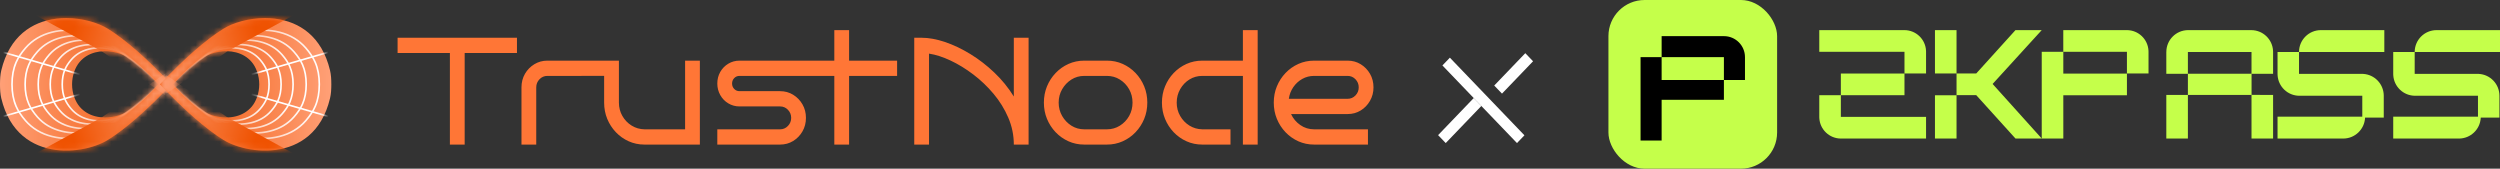
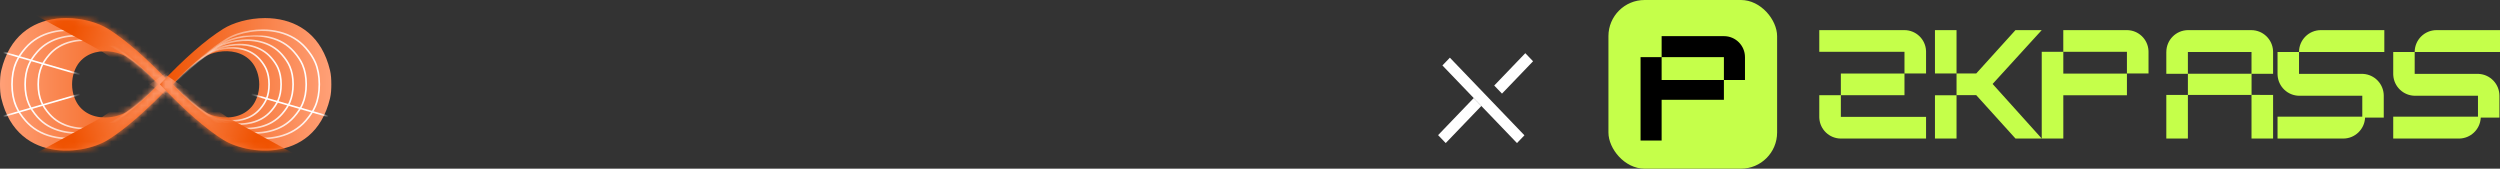
<svg xmlns="http://www.w3.org/2000/svg" xmlns:xlink="http://www.w3.org/1999/xlink" width="415px" height="28px" viewBox="0 0 415 28" version="1.1">
  <rect x="0" y="0" width="415" height="28" fill="#333333" stroke="none" />
  <title>TrustNode&amp;zkpass</title>
  <defs>
    <linearGradient x1="100%" y1="50%" x2="0%" y2="50%" id="linearGradient-1">
      <stop stop-color="#EF5201" offset="0%" />
      <stop stop-color="#FFA077" offset="100%" />
    </linearGradient>
    <path d="M7.761,0.404 C5.863,0.904 4.059,1.902 2.638,3.602 L2.638,3.602 C1.928,4.451 1.314,5.476 0.832,6.7 L0.832,6.7 C0.591,7.312 0.383,7.975 0.212,8.69 L0.212,8.69 C0.042,9.406 0,10.175 0,11 L0,11 C0,11.825 0.042,12.594 0.212,13.31 L0.212,13.31 C0.383,14.025 0.591,14.687 0.832,15.3 L0.832,15.3 C1.314,16.525 1.928,17.549 2.638,18.399 L2.638,18.399 C4.059,20.097 5.863,21.096 7.761,21.596 L7.761,21.596 C11.556,22.594 15.726,21.596 17.946,20.206 L17.946,20.206 C20.907,18.353 24.411,15.284 28.459,11 L28.459,11 C24.411,6.715 20.907,3.647 17.946,1.794 L17.946,1.794 C16.352,0.796 13.753,0 11.009,0 L11.009,0 C9.931,0 8.831,0.123 7.761,0.404 M15.804,16.298 C14.843,16.048 13.93,15.548 13.21,14.699 L13.21,14.699 C12.491,13.85 11.964,12.467 11.964,11 L11.964,11 C11.964,9.533 12.491,8.15 13.21,7.301 L13.21,7.301 C13.93,6.451 14.843,5.952 15.804,5.702 L15.804,5.702 C17.726,5.203 19.836,5.702 20.961,6.397 L20.961,6.397 C22.46,7.323 24.234,8.858 26.284,11 L26.284,11 C24.234,13.142 22.46,14.677 20.961,15.603 L20.961,15.603 C20.154,16.102 18.838,16.5 17.448,16.5 L17.448,16.5 C16.903,16.5 16.346,16.439 15.804,16.298" id="path-2" />
    <linearGradient x1="100%" y1="50%" x2="0%" y2="50%" id="linearGradient-4">
      <stop stop-color="#FFFFFF" stop-opacity="0" offset="0%" />
      <stop stop-color="#FFFFFF" offset="100%" />
    </linearGradient>
    <linearGradient x1="100%" y1="50%" x2="0%" y2="50%" id="linearGradient-5">
      <stop stop-color="#FFFFFF" stop-opacity="0" offset="0%" />
      <stop stop-color="#FFFFFF" offset="100%" />
    </linearGradient>
    <linearGradient x1="0%" y1="50%" x2="100%" y2="50%" id="linearGradient-6">
      <stop stop-color="#FFFFFF" offset="0%" />
      <stop stop-color="#FFFFFF" stop-opacity="0" offset="100%" />
    </linearGradient>
    <linearGradient x1="100%" y1="50%" x2="0%" y2="50%" id="linearGradient-7">
      <stop stop-color="#FFFFFF" stop-opacity="0" offset="0%" />
      <stop stop-color="#FFFFFF" offset="100%" />
    </linearGradient>
    <linearGradient x1="100%" y1="50%" x2="0%" y2="50%" id="linearGradient-8">
      <stop stop-color="#FFFFFF" stop-opacity="0" offset="0%" />
      <stop stop-color="#FFFFFF" offset="100%" />
    </linearGradient>
    <linearGradient x1="27.837%" y1="36.483%" x2="107.192%" y2="53.003%" id="linearGradient-9">
      <stop stop-color="#EF5201" offset="0%" />
      <stop stop-color="#FFA077" offset="100%" />
    </linearGradient>
    <linearGradient x1="27.837%" y1="63.517%" x2="107.192%" y2="46.997%" id="linearGradient-10">
      <stop stop-color="#EF5201" offset="0%" />
      <stop stop-color="#FFA077" offset="100%" />
    </linearGradient>
    <path d="M7.761,0.404 C5.863,0.904 4.059,1.902 2.638,3.602 L2.638,3.602 C1.928,4.451 1.314,5.476 0.832,6.7 L0.832,6.7 C0.591,7.312 0.383,7.975 0.212,8.69 L0.212,8.69 C0.042,9.406 0,10.175 0,11 L0,11 C0,11.825 0.042,12.594 0.212,13.31 L0.212,13.31 C0.383,14.025 0.591,14.687 0.832,15.3 L0.832,15.3 C1.314,16.525 1.928,17.549 2.638,18.399 L2.638,18.399 C4.059,20.097 5.863,21.096 7.761,21.596 L7.761,21.596 C11.556,22.594 15.726,21.596 17.946,20.206 L17.946,20.206 C20.907,18.353 24.411,15.284 28.459,11 L28.459,11 C24.411,6.715 20.907,3.647 17.946,1.794 L17.946,1.794 C16.352,0.796 13.753,0 11.009,0 L11.009,0 C9.931,0 8.831,0.123 7.761,0.404 M15.804,16.298 C14.843,16.048 13.93,15.548 13.21,14.699 L13.21,14.699 C12.491,13.85 11.964,12.467 11.964,11 L11.964,11 C11.964,9.533 12.491,8.15 13.21,7.301 L13.21,7.301 C13.93,6.451 14.843,5.952 15.804,5.702 L15.804,5.702 C17.726,5.203 19.836,5.702 20.961,6.397 L20.961,6.397 C22.46,7.323 24.234,8.858 26.284,11 L26.284,11 C24.234,13.142 22.46,14.677 20.961,15.603 L20.961,15.603 C20.154,16.102 18.838,16.5 17.448,16.5 L17.448,16.5 C16.903,16.5 16.346,16.439 15.804,16.298" id="path-11" />
  </defs>
  <g id="页面-1" stroke="none" stroke-width="1" fill="none" fill-rule="evenodd">
    <g id="pc-1" transform="translate(-533, -2300)">
      <g id="编组-6" transform="translate(357, 2300)">
        <g id="TrustNode&amp;zkpass" transform="translate(176, 0)">
          <path d="M316.127,5 C318.05,5 319.621,6.509 319.721,8.407 L319.725,8.595 L319.725,12.192 L316.143,12.192 L316.143,8.598 L302,8.598 L302,5 L316.127,5 Z M305.582,15.808 L305.582,19.402 L319.725,19.402 L319.725,23 L305.598,23 C303.675,23 302.104,21.491 302.005,19.593 L302,19.405 L302,15.808 L305.582,15.808 Z M316.143,12.211 L316.143,15.808 L305.582,15.808 L305.582,12.211 L316.143,12.211 Z M324.785,15.809 L324.785,23 L321.203,23 L321.203,15.809 L324.785,15.809 Z M353.054,5 C354.978,5 356.549,6.509 356.649,8.409 L356.654,8.597 L356.654,12.195 L353.071,12.195 L353.071,8.6 L342.51,8.6 L342.51,12.214 L353.071,12.215 L353.071,15.813 L342.51,15.813 L342.511,23 L338.928,23 L338.928,8.598 L342.505,8.597 L342.506,5 L353.054,5 Z M338.928,5 L330.775,13.937 L338.928,22.992 L334.567,22.992 L328.061,15.801 L328.062,15.79 L324.786,15.789 L324.786,12.192 L328.062,12.193 L328.061,12.191 L334.567,5 L338.928,5 Z M324.785,5 L324.785,12.191 L321.203,12.191 L321.203,5 L324.785,5 Z M363.19,23 L359.608,23 L359.608,15.754 L363.19,15.754 L363.19,12.253 L359.608,12.253 L359.608,8.627 L359.611,8.627 C359.611,6.624 361.235,5 363.238,5 L363.238,5 L373.706,5.002 C375.645,5.002 377.228,6.523 377.328,8.437 L377.333,8.63 L377.333,12.253 L373.76,12.252 L373.76,15.753 L377.333,15.754 L377.333,23 L373.751,23 L373.751,15.759 L363.189,15.759 L363.19,23 Z M363.189,8.627 L363.189,12.243 L373.751,12.242 L373.751,8.629 L363.189,8.627 Z M381.635,8.632 L381.635,12.262 L392.071,12.261 L392.264,12.266 C394.181,12.366 395.704,13.952 395.704,15.893 L395.704,19.523 L392.601,19.523 L392.6,19.561 C392.5,21.477 390.914,23 388.973,23 L388.972,23 L378.072,22.998 L378.072,19.365 L392.14,19.367 L392.14,15.894 L381.704,15.896 C379.763,15.896 378.177,14.373 378.077,12.457 L378.072,12.264 L378.072,8.633 L381.635,8.632 Z M385.268,5 L395.797,5.002 L395.797,8.635 L381.635,8.632 C381.635,6.626 383.262,5 385.267,5 L385.268,5 Z M400.838,8.632 L400.838,12.262 L411.274,12.261 L411.467,12.266 C413.383,12.366 414.906,13.952 414.906,15.893 L414.906,19.523 L411.804,19.523 L411.803,19.561 C411.702,21.477 410.117,23 408.176,23 L408.175,23 L397.275,22.998 L397.275,19.365 L411.343,19.367 L411.343,15.894 L400.907,15.896 C398.965,15.896 397.38,14.373 397.28,12.457 L397.275,12.264 L397.275,8.633 L400.838,8.632 Z M404.471,5 L415,5.002 L415,8.635 L400.838,8.632 C400.838,6.626 402.464,5 404.47,5 L404.471,5 Z" id="形状结合" fill="#C5FF4A" />
          <g id="编组-11" transform="translate(267, 0)">
            <rect id="矩形" fill="#C5FF4A" x="0" y="0" width="28" height="28" rx="6" />
            <path d="M8.832,6 L19.18,6 C21.106,6 22.667,7.561 22.667,9.487 L22.667,9.487 L22.667,9.487 L8.832,9.487 L8.832,6 Z M19.168,9.488 L22.667,9.488 L22.667,13.275 L19.168,13.275 L19.168,9.488 Z M8.832,9.488 L8.831,13.276 L19.168,13.277 L19.168,16.564 L8.831,16.564 L8.832,23.333 L5.333,23.333 L5.333,9.488 L8.832,9.488 Z" id="形状结合" fill="#000000" />
          </g>
          <path d="M240.679,9.574 L253.056,22.461 L251.818,23.749 L239.441,10.863 L240.679,9.574 Z M244.625,16.289 L245.89,17.606 L239.989,23.749 L238.724,22.432 L244.625,16.289 Z M253.199,8.828 L254.489,10.171 L249.33,15.542 L248.04,14.2 L253.199,8.828 Z" id="形状结合" fill="#FFFFFF" />
          <g id="logoTrustNode" transform="translate(0, 3)">
-             <path d="M208.773,2 L208.773,21 L206.32,21 L206.32,9.6 L199.576,9.6 C198.791,9.6 198.08,9.798 197.442,10.195 C196.805,10.592 196.294,11.128 195.91,11.804 C195.525,12.48 195.333,13.223 195.333,14.033 C195.333,14.844 195.525,15.583 195.91,16.25 C196.294,16.917 196.805,17.449 197.442,17.846 C198.08,18.243 198.791,18.45 199.576,18.467 L204.262,18.467 L204.262,21 L199.576,21 C198.644,21 197.773,20.818 196.964,20.455 C196.154,20.092 195.443,19.59 194.83,18.948 C194.217,18.306 193.739,17.567 193.396,16.731 C193.052,15.895 192.881,14.996 192.881,14.033 C192.881,13.071 193.052,12.171 193.396,11.335 C193.739,10.499 194.217,9.76 194.83,9.119 C195.443,8.477 196.154,7.974 196.964,7.611 C197.773,7.248 198.644,7.067 199.576,7.067 L206.32,7.067 L206.32,2 L208.773,2 Z M152.991,3.267 C154.184,3.267 155.48,3.503 156.878,3.976 C158.276,4.449 159.678,5.116 161.084,5.977 C162.49,6.839 163.818,7.865 165.069,9.055 C166.32,10.246 167.395,11.568 168.294,13.02 L168.294,3.267 L170.746,3.267 L170.746,21 L168.294,21 C168.294,19.446 167.987,17.956 167.374,16.529 C166.761,15.102 165.948,13.784 164.934,12.577 C163.921,11.369 162.797,10.297 161.562,9.359 C160.327,8.422 159.073,7.653 157.797,7.054 C156.522,6.454 155.329,6.07 154.217,5.901 L154.217,21 L151.764,21 L151.764,3.267 L152.991,3.267 Z M140.949,2 L140.949,7.067 L148.919,7.067 L148.919,9.6 L140.949,9.6 L140.949,21 L138.496,21 L138.496,9.6 L122.751,9.6 C122.408,9.6 122.118,9.722 121.881,9.967 C121.643,10.212 121.525,10.512 121.525,10.867 C121.525,11.221 121.643,11.521 121.881,11.766 C122.118,12.011 122.408,12.133 122.751,12.133 L129.495,12.133 C130.296,12.133 131.02,12.332 131.666,12.729 C132.312,13.126 132.827,13.658 133.211,14.325 C133.595,14.992 133.787,15.739 133.787,16.567 C133.787,17.394 133.595,18.142 133.211,18.809 C132.827,19.476 132.312,20.008 131.666,20.405 C131.02,20.802 130.296,21 129.495,21 L119.073,21 L119.073,18.467 L129.495,18.467 C130.002,18.467 130.435,18.281 130.796,17.909 C131.155,17.538 131.335,17.09 131.335,16.567 C131.335,16.043 131.155,15.596 130.796,15.224 C130.435,14.852 130.002,14.667 129.495,14.667 L122.751,14.667 C122.081,14.667 121.464,14.498 120.9,14.16 C120.335,13.822 119.89,13.362 119.563,12.779 C119.236,12.197 119.073,11.559 119.073,10.867 C119.073,10.157 119.236,9.516 119.563,8.941 C119.89,8.367 120.335,7.911 120.9,7.573 C121.464,7.236 122.081,7.067 122.751,7.067 L138.496,7.067 L138.496,2 L140.949,2 Z M85.816,3.267 L85.816,5.8 L77.135,5.8 L77.135,21 L74.682,21 L74.682,5.8 L66,5.8 L66,3.267 L85.816,3.267 Z M223.708,7.067 C224.51,7.067 225.233,7.265 225.879,7.662 C226.524,8.059 227.04,8.591 227.424,9.258 C227.808,9.925 228,10.672 228,11.5 C228,12.311 227.808,13.054 227.424,13.729 C227.04,14.405 226.524,14.941 225.879,15.338 C225.233,15.735 224.51,15.933 223.708,15.933 L214.315,15.933 C214.659,16.676 215.17,17.284 215.848,17.757 C216.527,18.23 217.291,18.467 218.141,18.467 L227.08,18.467 L227.08,21 L218.141,21 C217.209,21 216.338,20.818 215.529,20.455 C214.72,20.092 214.009,19.59 213.395,18.948 C212.782,18.306 212.304,17.567 211.961,16.731 C211.618,15.895 211.446,14.996 211.445,14.033 C211.445,13.071 211.617,12.171 211.961,11.335 C212.304,10.499 212.783,9.76 213.395,9.119 C214.009,8.477 214.72,7.974 215.529,7.611 C216.339,7.248 217.209,7.067 218.141,7.067 L223.708,7.067 Z M183.757,7.067 C184.689,7.067 185.56,7.248 186.369,7.611 C187.178,7.974 187.89,8.477 188.503,9.119 C189.116,9.76 189.594,10.499 189.937,11.335 C190.281,12.171 190.453,13.071 190.453,14.033 C190.453,14.996 190.281,15.895 189.937,16.731 C189.594,17.567 189.116,18.306 188.503,18.948 C187.89,19.59 187.178,20.092 186.369,20.455 C185.56,20.818 184.689,21 183.757,21 L179.98,21 C179.048,21 178.178,20.818 177.369,20.455 C176.559,20.092 175.848,19.59 175.235,18.948 C174.622,18.306 174.143,17.567 173.8,16.731 C173.457,15.895 173.285,14.996 173.285,14.033 C173.285,13.071 173.457,12.171 173.8,11.335 C174.143,10.499 174.622,9.76 175.235,9.119 C175.848,8.477 176.559,7.974 177.369,7.611 C178.178,7.248 179.048,7.067 179.98,7.067 L183.757,7.067 Z M102.739,7.067 L102.739,14.033 C102.739,14.844 102.931,15.583 103.315,16.25 C103.699,16.917 104.21,17.449 104.848,17.846 C105.485,18.243 106.197,18.45 106.982,18.467 L113.726,18.467 L113.726,7.067 L116.178,7.067 L116.178,21 L106.982,21 C106.05,21 105.179,20.818 104.369,20.455 C103.56,20.092 102.849,19.59 102.236,18.948 C101.623,18.306 101.144,17.567 100.801,16.731 C100.458,15.895 100.286,14.996 100.286,14.033 L100.286,9.599 L90.856,9.6 C90.35,9.6 89.916,9.786 89.557,10.157 C89.197,10.529 89.017,10.976 89.017,11.5 L89.017,21 L86.565,21 L86.565,11.5 C86.565,10.672 86.757,9.925 87.141,9.258 C87.525,8.591 88.044,8.059 88.698,7.662 C89.352,7.265 90.072,7.067 90.856,7.067 L102.739,7.067 Z M183.757,9.6 L179.98,9.6 C179.196,9.6 178.484,9.803 177.846,10.208 C177.209,10.613 176.698,11.15 176.314,11.817 C175.93,12.484 175.738,13.223 175.738,14.033 C175.738,14.844 175.93,15.583 176.314,16.25 C176.698,16.917 177.209,17.453 177.846,17.859 C178.484,18.264 179.196,18.467 179.98,18.467 L183.757,18.467 C184.542,18.467 185.257,18.264 185.903,17.859 C186.549,17.453 187.06,16.917 187.436,16.25 C187.812,15.583 188,14.844 188,14.033 C188,13.223 187.812,12.484 187.436,11.817 C187.06,11.15 186.549,10.613 185.903,10.208 C185.257,9.803 184.542,9.6 183.757,9.6 Z M223.708,9.6 L218.141,9.6 C217.422,9.6 216.764,9.769 216.167,10.107 C215.57,10.444 215.076,10.9 214.683,11.475 C214.291,12.049 214.046,12.691 213.947,13.4 L223.708,13.4 C224.215,13.4 224.649,13.214 225.008,12.843 C225.368,12.471 225.548,12.023 225.548,11.5 C225.548,10.976 225.368,10.529 225.008,10.157 C224.649,9.786 224.215,9.6 223.708,9.6 Z" id="Fill-1" fill="#FF7636" />
            <g id="编组-8">
              <g id="Fill-17-+-Fill-19-蒙版">
                <mask id="mask-3" fill="white">
                  <use xlink:href="#path-2" />
                </mask>
                <use id="蒙版" fill="url(#linearGradient-1)" xlink:href="#path-2" />
                <polygon id="Fill-17" fill="#FFFFFF" mask="url(#mask-3)" points="0.581 5.551 13.27 9.218 13.196 9.482 0.507 5.815" />
                <polygon id="Fill-19" fill="#FFFFFF" mask="url(#mask-3)" points="0.581 16.449 13.27 12.782 13.196 12.518 0.507 16.184" />
                <path d="M8.586,2.214 C6.772,2.67 5.292,3.555 4.146,4.867 L4.146,4.867 C3.419,5.699 2.884,6.514 2.541,7.312 L2.541,7.312 C2.086,8.373 1.858,9.602 1.858,11 L1.858,11 C1.858,12.397 2.086,13.627 2.541,14.688 L2.541,14.688 C2.884,15.486 3.419,16.301 4.146,17.133 L4.146,17.133 C5.292,18.445 6.772,19.33 8.586,19.786 L8.586,19.786 C10.123,20.173 11.758,20.229 13.491,19.953 L13.491,19.953 C15.027,19.708 16.324,19.269 17.381,18.637 L17.381,18.637 C19.918,17.117 22.917,14.604 26.38,11.097 L26.38,11.097 L26.476,11 L26.38,10.903 C22.917,7.396 19.918,4.883 17.381,3.363 L17.381,3.363 C16.324,2.731 15.027,2.292 13.491,2.047 L13.491,2.047 C12.769,1.932 12.064,1.875 11.377,1.875 L11.377,1.875 C10.413,1.875 9.483,1.988 8.586,2.214 M8.652,19.52 C6.893,19.077 5.458,18.22 4.349,16.951 L4.349,16.951 C3.641,16.141 3.122,15.35 2.791,14.579 L2.791,14.579 C2.35,13.552 2.13,12.36 2.13,11 L2.13,11 C2.13,9.641 2.35,8.448 2.791,7.421 L2.791,7.421 C3.122,6.65 3.641,5.859 4.349,5.049 L4.349,5.049 C5.458,3.78 6.893,2.923 8.652,2.48 L8.652,2.48 C10.153,2.102 11.751,2.049 13.448,2.319 L13.448,2.319 C14.95,2.558 16.215,2.985 17.242,3.6 L17.242,3.6 C19.736,5.093 22.686,7.56 26.092,11 L26.092,11 C22.686,14.44 19.736,16.907 17.242,18.4 L17.242,18.4 C16.215,19.015 14.95,19.442 13.448,19.681 L13.448,19.681 C12.741,19.794 12.051,19.85 11.378,19.85 L11.378,19.85 C10.436,19.85 9.527,19.74 8.652,19.52" id="Fill-13" fill="url(#linearGradient-4)" mask="url(#mask-3)" />
                <path d="M6.12,5.483 C5.457,6.231 4.969,6.964 4.657,7.682 C4.241,8.637 4.033,9.743 4.033,11 C4.033,12.257 4.241,13.363 4.657,14.318 C4.969,15.036 5.457,15.769 6.12,16.517 C7.165,17.698 8.515,18.493 10.169,18.904 C11.569,19.251 13.059,19.301 14.638,19.053 C16.038,18.833 17.22,18.439 18.184,17.87 C20.494,16.505 23.226,14.248 26.38,11.098 L26.478,11 L26.38,10.902 C23.226,7.752 20.494,5.495 18.184,4.13 C17.22,3.561 16.038,3.167 14.638,2.947 C13.98,2.843 13.338,2.792 12.712,2.792 C11.834,2.792 10.986,2.893 10.169,3.096 C8.515,3.507 7.165,4.302 6.12,5.483 Z M6.322,16.334 C5.679,15.608 5.206,14.898 4.906,14.208 C4.505,13.287 4.306,12.218 4.306,11 C4.306,9.782 4.505,8.712 4.906,7.793 C5.206,7.102 5.679,6.393 6.322,5.666 C7.33,4.528 8.634,3.761 10.234,3.363 C11.598,3.025 13.053,2.976 14.596,3.219 C15.963,3.433 17.112,3.816 18.047,4.367 C20.313,5.706 22.995,7.917 26.091,11 C22.995,14.083 20.313,16.294 18.047,17.632 C17.112,18.184 15.963,18.567 14.596,18.782 C13.953,18.883 13.325,18.933 12.712,18.933 C11.856,18.933 11.03,18.834 10.234,18.637 C8.634,18.239 7.33,17.472 6.322,16.334 Z" id="Fill-11" fill="url(#linearGradient-5)" mask="url(#mask-3)" />
                <path d="M11.751,3.803 C10.257,4.177 9.037,4.902 8.093,5.976 L8.093,5.976 C7.494,6.658 7.054,7.325 6.772,7.979 L6.772,7.979 C6.396,8.849 6.209,9.856 6.209,11 L6.209,11 C6.209,12.144 6.396,13.152 6.772,14.021 L6.772,14.021 C7.054,14.675 7.494,15.342 8.093,16.024 L8.093,16.024 C9.037,17.099 10.257,17.823 11.751,18.197 L11.751,18.197 C13.014,18.514 14.36,18.559 15.786,18.333 L15.786,18.333 C17.05,18.133 18.117,17.774 18.988,17.256 L18.988,17.256 C21.072,16.015 23.536,13.962 26.38,11.098 L26.38,11.098 L26.477,11 L26.38,10.902 C23.536,8.038 21.072,5.985 18.988,4.744 L18.988,4.744 C18.117,4.226 17.05,3.866 15.786,3.667 L15.786,3.667 C15.192,3.573 14.613,3.525 14.047,3.525 L14.047,3.525 C13.254,3.525 12.488,3.618 11.751,3.803 M11.816,17.93 C10.376,17.57 9.203,16.873 8.296,15.841 L8.296,15.841 C7.717,15.181 7.291,14.538 7.021,13.911 L7.021,13.911 C6.661,13.076 6.48,12.106 6.48,11 L6.48,11 C6.48,9.894 6.661,8.924 7.021,8.089 L7.021,8.089 C7.291,7.462 7.717,6.819 8.296,6.159 L8.296,6.159 C9.203,5.126 10.376,4.43 11.816,4.07 L11.816,4.07 C13.045,3.762 14.354,3.718 15.744,3.938 L15.744,3.938 C16.974,4.133 18.009,4.481 18.85,4.981 L18.85,4.981 C20.89,6.196 23.304,8.202 26.091,11 L26.091,11 C23.304,13.797 20.89,15.804 18.85,17.019 L18.85,17.019 C18.009,17.519 16.974,17.867 15.744,18.062 L15.744,18.062 C15.164,18.154 14.599,18.199 14.047,18.199 L14.047,18.199 C13.276,18.199 12.532,18.11 11.816,17.93" id="Fill-9" fill="url(#linearGradient-6)" mask="url(#mask-3)" />
-                 <path d="M13.2,4.509 C11.853,4.847 10.754,5.5 9.902,6.47 L9.902,6.47 C9.362,7.084 8.965,7.686 8.71,8.275 L8.71,8.275 C8.372,9.06 8.202,9.968 8.202,11 L8.202,11 C8.202,12.032 8.372,12.94 8.71,13.725 L8.71,13.725 C8.965,14.314 9.362,14.916 9.902,15.531 L9.902,15.531 C10.754,16.5 11.853,17.153 13.2,17.491 L13.2,17.491 C14.34,17.776 15.552,17.817 16.837,17.614 L16.837,17.614 C17.977,17.433 18.939,17.109 19.724,16.642 L19.724,16.642 C21.601,15.525 23.819,13.676 26.38,11.098 L26.38,11.098 L26.477,11 L26.38,10.902 C23.819,8.324 21.601,6.476 19.724,5.358 L19.724,5.358 C18.939,4.891 17.977,4.567 16.837,4.386 L16.837,4.386 C16.303,4.302 15.781,4.259 15.271,4.259 L15.271,4.259 C14.556,4.259 13.866,4.343 13.2,4.509 M13.266,17.224 C11.973,16.9 10.919,16.275 10.105,15.348 L10.105,15.348 C9.584,14.755 9.203,14.178 8.959,13.614 L8.959,13.614 C8.636,12.865 8.474,11.994 8.474,11 L8.474,11 C8.474,10.006 8.636,9.135 8.959,8.385 L8.959,8.385 C9.203,7.823 9.584,7.245 10.105,6.652 L10.105,6.652 C10.919,5.725 11.973,5.1 13.266,4.776 L13.266,4.776 C14.37,4.499 15.546,4.46 16.795,4.658 L16.795,4.658 C17.901,4.833 18.831,5.145 19.586,5.595 L19.586,5.595 C21.419,6.687 23.588,8.488 26.091,11 L26.091,11 C23.588,13.512 21.419,15.313 19.586,16.405 L19.586,16.405 C18.831,16.855 17.901,17.167 16.795,17.342 L16.795,17.342 C16.275,17.424 15.767,17.466 15.272,17.466 L15.272,17.466 C14.578,17.466 13.91,17.385 13.266,17.224" id="Fill-7" fill="url(#linearGradient-7)" mask="url(#mask-3)" />
-                 <path d="M14.65,5.039 C13.449,5.349 12.469,5.95 11.709,6.841 L11.709,6.841 C11.229,7.405 10.876,7.958 10.649,8.499 L10.649,8.499 C10.347,9.219 10.196,10.053 10.196,11 L10.196,11 C10.196,11.947 10.347,12.781 10.649,13.501 L10.649,13.501 C10.876,14.042 11.229,14.595 11.709,15.159 L11.709,15.159 C12.469,16.05 13.449,16.65 14.65,16.961 L14.65,16.961 C15.665,17.223 16.745,17.26 17.89,17.073 L17.89,17.073 C18.905,16.908 19.763,16.61 20.462,16.181 L20.462,16.181 C22.131,15.155 24.105,13.461 26.382,11.096 L26.382,11.096 L26.474,11 L26.382,10.904 C24.105,8.539 22.131,6.844 20.462,5.819 L20.462,5.819 C19.763,5.39 18.905,5.092 17.89,4.926 L17.89,4.926 C17.414,4.848 16.948,4.81 16.495,4.81 L16.495,4.81 C15.858,4.81 15.242,4.886 14.65,5.039 M14.717,16.694 C13.571,16.399 12.637,15.827 11.915,14.979 L11.915,14.979 C11.453,14.437 11.115,13.908 10.899,13.394 L10.899,13.394 C10.612,12.708 10.469,11.91 10.469,11 L10.469,11 C10.469,10.09 10.612,9.292 10.899,8.606 L10.899,8.606 C11.115,8.092 11.453,7.563 11.915,7.021 L11.915,7.021 C12.637,6.173 13.571,5.602 14.717,5.306 L14.717,5.306 C15.696,5.053 16.739,5.017 17.847,5.198 L17.847,5.198 C18.827,5.358 19.652,5.643 20.321,6.054 L20.321,6.054 C21.948,7.054 23.873,8.702 26.095,11 L26.095,11 C23.873,13.298 21.948,14.947 20.321,15.946 L20.321,15.946 C19.652,16.357 18.827,16.642 17.847,16.802 L17.847,16.802 C17.385,16.878 16.934,16.915 16.495,16.915 L16.495,16.915 C15.88,16.915 15.288,16.842 14.717,16.694" id="Fill-5" fill="url(#linearGradient-8)" mask="url(#mask-3)" />
                <polygon id="Fill-15" fill="url(#linearGradient-9)" mask="url(#mask-3)" points="5.438 -0.733 16.858 5.5 28.278 13.383 27.462 -2.017 5.982 -2.75" />
                <polygon id="Fill-21" fill="url(#linearGradient-10)" mask="url(#mask-3)" points="5.438 22.733 16.858 16.5 28.278 8.617 27.462 24.017 5.982 24.75" />
              </g>
              <g id="Fill-17-+-Fill-19-蒙版" transform="translate(40.77, 11) scale(-1, 1) translate(-40.77, -11) translate(26.541, 0)">
                <mask id="mask-12" fill="white">
                  <use xlink:href="#path-11" />
                </mask>
                <use id="蒙版" fill="url(#linearGradient-1)" xlink:href="#path-11" />
-                 <polygon id="Fill-17" fill="#FFFFFF" mask="url(#mask-12)" points="0.581 5.551 13.27 9.218 13.196 9.482 0.507 5.815" />
                <polygon id="Fill-19" fill="#FFFFFF" mask="url(#mask-12)" points="0.581 16.449 13.27 12.782 13.196 12.518 0.507 16.184" />
                <path d="M8.586,2.214 C6.772,2.67 5.292,3.555 4.146,4.867 L4.146,4.867 C3.419,5.699 2.884,6.514 2.541,7.312 L2.541,7.312 C2.086,8.373 1.858,9.602 1.858,11 L1.858,11 C1.858,12.397 2.086,13.627 2.541,14.688 L2.541,14.688 C2.884,15.486 3.419,16.301 4.146,17.133 L4.146,17.133 C5.292,18.445 6.772,19.33 8.586,19.786 L8.586,19.786 C10.123,20.173 11.758,20.229 13.491,19.953 L13.491,19.953 C15.027,19.708 16.324,19.269 17.381,18.637 L17.381,18.637 C19.918,17.117 22.917,14.604 26.38,11.097 L26.38,11.097 L26.476,11 L26.38,10.903 C22.917,7.396 19.918,4.883 17.381,3.363 L17.381,3.363 C16.324,2.731 15.027,2.292 13.491,2.047 L13.491,2.047 C12.769,1.932 12.064,1.875 11.377,1.875 L11.377,1.875 C10.413,1.875 9.483,1.988 8.586,2.214 M8.652,19.52 C6.893,19.077 5.458,18.22 4.349,16.951 L4.349,16.951 C3.641,16.141 3.122,15.35 2.791,14.579 L2.791,14.579 C2.35,13.552 2.13,12.36 2.13,11 L2.13,11 C2.13,9.641 2.35,8.448 2.791,7.421 L2.791,7.421 C3.122,6.65 3.641,5.859 4.349,5.049 L4.349,5.049 C5.458,3.78 6.893,2.923 8.652,2.48 L8.652,2.48 C10.153,2.102 11.751,2.049 13.448,2.319 L13.448,2.319 C14.95,2.558 16.215,2.985 17.242,3.6 L17.242,3.6 C19.736,5.093 22.686,7.56 26.092,11 L26.092,11 C22.686,14.44 19.736,16.907 17.242,18.4 L17.242,18.4 C16.215,19.015 14.95,19.442 13.448,19.681 L13.448,19.681 C12.741,19.794 12.051,19.85 11.378,19.85 L11.378,19.85 C10.436,19.85 9.527,19.74 8.652,19.52" id="Fill-13" fill="url(#linearGradient-4)" mask="url(#mask-12)" />
-                 <path d="M6.12,5.483 C5.457,6.231 4.969,6.964 4.657,7.682 C4.241,8.637 4.033,9.743 4.033,11 C4.033,12.257 4.241,13.363 4.657,14.318 C4.969,15.036 5.457,15.769 6.12,16.517 C7.165,17.698 8.515,18.493 10.169,18.904 C11.569,19.251 13.059,19.301 14.638,19.053 C16.038,18.833 17.22,18.439 18.184,17.87 C20.494,16.505 23.226,14.248 26.38,11.098 L26.478,11 L26.38,10.902 C23.226,7.752 20.494,5.495 18.184,4.13 C17.22,3.561 16.038,3.167 14.638,2.947 C13.98,2.843 13.338,2.792 12.712,2.792 C11.834,2.792 10.986,2.893 10.169,3.096 C8.515,3.507 7.165,4.302 6.12,5.483 Z M6.322,16.334 C5.679,15.608 5.206,14.898 4.906,14.208 C4.505,13.287 4.306,12.218 4.306,11 C4.306,9.782 4.505,8.712 4.906,7.793 C5.206,7.102 5.679,6.393 6.322,5.666 C7.33,4.528 8.634,3.761 10.234,3.363 C11.598,3.025 13.053,2.976 14.596,3.219 C15.963,3.433 17.112,3.816 18.047,4.367 C20.313,5.706 22.995,7.917 26.091,11 C22.995,14.083 20.313,16.294 18.047,17.632 C17.112,18.184 15.963,18.567 14.596,18.782 C13.953,18.883 13.325,18.933 12.712,18.933 C11.856,18.933 11.03,18.834 10.234,18.637 C8.634,18.239 7.33,17.472 6.322,16.334 Z" id="Fill-11" fill="url(#linearGradient-5)" mask="url(#mask-12)" />
+                 <path d="M6.12,5.483 C5.457,6.231 4.969,6.964 4.657,7.682 C4.241,8.637 4.033,9.743 4.033,11 C4.033,12.257 4.241,13.363 4.657,14.318 C4.969,15.036 5.457,15.769 6.12,16.517 C7.165,17.698 8.515,18.493 10.169,18.904 C11.569,19.251 13.059,19.301 14.638,19.053 C16.038,18.833 17.22,18.439 18.184,17.87 C20.494,16.505 23.226,14.248 26.38,11.098 L26.478,11 L26.38,10.902 C23.226,7.752 20.494,5.495 18.184,4.13 C17.22,3.561 16.038,3.167 14.638,2.947 C11.834,2.792 10.986,2.893 10.169,3.096 C8.515,3.507 7.165,4.302 6.12,5.483 Z M6.322,16.334 C5.679,15.608 5.206,14.898 4.906,14.208 C4.505,13.287 4.306,12.218 4.306,11 C4.306,9.782 4.505,8.712 4.906,7.793 C5.206,7.102 5.679,6.393 6.322,5.666 C7.33,4.528 8.634,3.761 10.234,3.363 C11.598,3.025 13.053,2.976 14.596,3.219 C15.963,3.433 17.112,3.816 18.047,4.367 C20.313,5.706 22.995,7.917 26.091,11 C22.995,14.083 20.313,16.294 18.047,17.632 C17.112,18.184 15.963,18.567 14.596,18.782 C13.953,18.883 13.325,18.933 12.712,18.933 C11.856,18.933 11.03,18.834 10.234,18.637 C8.634,18.239 7.33,17.472 6.322,16.334 Z" id="Fill-11" fill="url(#linearGradient-5)" mask="url(#mask-12)" />
                <path d="M11.751,3.803 C10.257,4.177 9.037,4.902 8.093,5.976 L8.093,5.976 C7.494,6.658 7.054,7.325 6.772,7.979 L6.772,7.979 C6.396,8.849 6.209,9.856 6.209,11 L6.209,11 C6.209,12.144 6.396,13.152 6.772,14.021 L6.772,14.021 C7.054,14.675 7.494,15.342 8.093,16.024 L8.093,16.024 C9.037,17.099 10.257,17.823 11.751,18.197 L11.751,18.197 C13.014,18.514 14.36,18.559 15.786,18.333 L15.786,18.333 C17.05,18.133 18.117,17.774 18.988,17.256 L18.988,17.256 C21.072,16.015 23.536,13.962 26.38,11.098 L26.38,11.098 L26.477,11 L26.38,10.902 C23.536,8.038 21.072,5.985 18.988,4.744 L18.988,4.744 C18.117,4.226 17.05,3.866 15.786,3.667 L15.786,3.667 C15.192,3.573 14.613,3.525 14.047,3.525 L14.047,3.525 C13.254,3.525 12.488,3.618 11.751,3.803 M11.816,17.93 C10.376,17.57 9.203,16.873 8.296,15.841 L8.296,15.841 C7.717,15.181 7.291,14.538 7.021,13.911 L7.021,13.911 C6.661,13.076 6.48,12.106 6.48,11 L6.48,11 C6.48,9.894 6.661,8.924 7.021,8.089 L7.021,8.089 C7.291,7.462 7.717,6.819 8.296,6.159 L8.296,6.159 C9.203,5.126 10.376,4.43 11.816,4.07 L11.816,4.07 C13.045,3.762 14.354,3.718 15.744,3.938 L15.744,3.938 C16.974,4.133 18.009,4.481 18.85,4.981 L18.85,4.981 C20.89,6.196 23.304,8.202 26.091,11 L26.091,11 C23.304,13.797 20.89,15.804 18.85,17.019 L18.85,17.019 C18.009,17.519 16.974,17.867 15.744,18.062 L15.744,18.062 C15.164,18.154 14.599,18.199 14.047,18.199 L14.047,18.199 C13.276,18.199 12.532,18.11 11.816,17.93" id="Fill-9" fill="url(#linearGradient-6)" mask="url(#mask-12)" />
                <path d="M13.2,4.509 C11.853,4.847 10.754,5.5 9.902,6.47 L9.902,6.47 C9.362,7.084 8.965,7.686 8.71,8.275 L8.71,8.275 C8.372,9.06 8.202,9.968 8.202,11 L8.202,11 C8.202,12.032 8.372,12.94 8.71,13.725 L8.71,13.725 C8.965,14.314 9.362,14.916 9.902,15.531 L9.902,15.531 C10.754,16.5 11.853,17.153 13.2,17.491 L13.2,17.491 C14.34,17.776 15.552,17.817 16.837,17.614 L16.837,17.614 C17.977,17.433 18.939,17.109 19.724,16.642 L19.724,16.642 C21.601,15.525 23.819,13.676 26.38,11.098 L26.38,11.098 L26.477,11 L26.38,10.902 C23.819,8.324 21.601,6.476 19.724,5.358 L19.724,5.358 C18.939,4.891 17.977,4.567 16.837,4.386 L16.837,4.386 C16.303,4.302 15.781,4.259 15.271,4.259 L15.271,4.259 C14.556,4.259 13.866,4.343 13.2,4.509 M13.266,17.224 C11.973,16.9 10.919,16.275 10.105,15.348 L10.105,15.348 C9.584,14.755 9.203,14.178 8.959,13.614 L8.959,13.614 C8.636,12.865 8.474,11.994 8.474,11 L8.474,11 C8.474,10.006 8.636,9.135 8.959,8.385 L8.959,8.385 C9.203,7.823 9.584,7.245 10.105,6.652 L10.105,6.652 C10.919,5.725 11.973,5.1 13.266,4.776 L13.266,4.776 C14.37,4.499 15.546,4.46 16.795,4.658 L16.795,4.658 C17.901,4.833 18.831,5.145 19.586,5.595 L19.586,5.595 C21.419,6.687 23.588,8.488 26.091,11 L26.091,11 C23.588,13.512 21.419,15.313 19.586,16.405 L19.586,16.405 C18.831,16.855 17.901,17.167 16.795,17.342 L16.795,17.342 C16.275,17.424 15.767,17.466 15.272,17.466 L15.272,17.466 C14.578,17.466 13.91,17.385 13.266,17.224" id="Fill-7" fill="url(#linearGradient-7)" mask="url(#mask-12)" />
                <path d="M14.65,5.039 C13.449,5.349 12.469,5.95 11.709,6.841 L11.709,6.841 C11.229,7.405 10.876,7.958 10.649,8.499 L10.649,8.499 C10.347,9.219 10.196,10.053 10.196,11 L10.196,11 C10.196,11.947 10.347,12.781 10.649,13.501 L10.649,13.501 C10.876,14.042 11.229,14.595 11.709,15.159 L11.709,15.159 C12.469,16.05 13.449,16.65 14.65,16.961 L14.65,16.961 C15.665,17.223 16.745,17.26 17.89,17.073 L17.89,17.073 C18.905,16.908 19.763,16.61 20.462,16.181 L20.462,16.181 C22.131,15.155 24.105,13.461 26.382,11.096 L26.382,11.096 L26.474,11 L26.382,10.904 C24.105,8.539 22.131,6.844 20.462,5.819 L20.462,5.819 C19.763,5.39 18.905,5.092 17.89,4.926 L17.89,4.926 C17.414,4.848 16.948,4.81 16.495,4.81 L16.495,4.81 C15.858,4.81 15.242,4.886 14.65,5.039 M14.717,16.694 C13.571,16.399 12.637,15.827 11.915,14.979 L11.915,14.979 C11.453,14.437 11.115,13.908 10.899,13.394 L10.899,13.394 C10.612,12.708 10.469,11.91 10.469,11 L10.469,11 C10.469,10.09 10.612,9.292 10.899,8.606 L10.899,8.606 C11.115,8.092 11.453,7.563 11.915,7.021 L11.915,7.021 C12.637,6.173 13.571,5.602 14.717,5.306 L14.717,5.306 C15.696,5.053 16.739,5.017 17.847,5.198 L17.847,5.198 C18.827,5.358 19.652,5.643 20.321,6.054 L20.321,6.054 C21.948,7.054 23.873,8.702 26.095,11 L26.095,11 C23.873,13.298 21.948,14.947 20.321,15.946 L20.321,15.946 C19.652,16.357 18.827,16.642 17.847,16.802 L17.847,16.802 C17.385,16.878 16.934,16.915 16.495,16.915 L16.495,16.915 C15.88,16.915 15.288,16.842 14.717,16.694" id="Fill-5" fill="url(#linearGradient-8)" mask="url(#mask-12)" />
-                 <polygon id="Fill-15" fill="url(#linearGradient-9)" mask="url(#mask-12)" points="5.801 -0.733 17.221 5.5 28.641 13.383 27.825 -2.017 6.344 -2.75" />
                <polygon id="Fill-21" fill="url(#linearGradient-10)" mask="url(#mask-12)" points="5.801 22.733 17.221 16.5 28.641 8.617 27.825 24.017 6.344 24.75" />
              </g>
            </g>
          </g>
        </g>
      </g>
    </g>
  </g>
</svg>